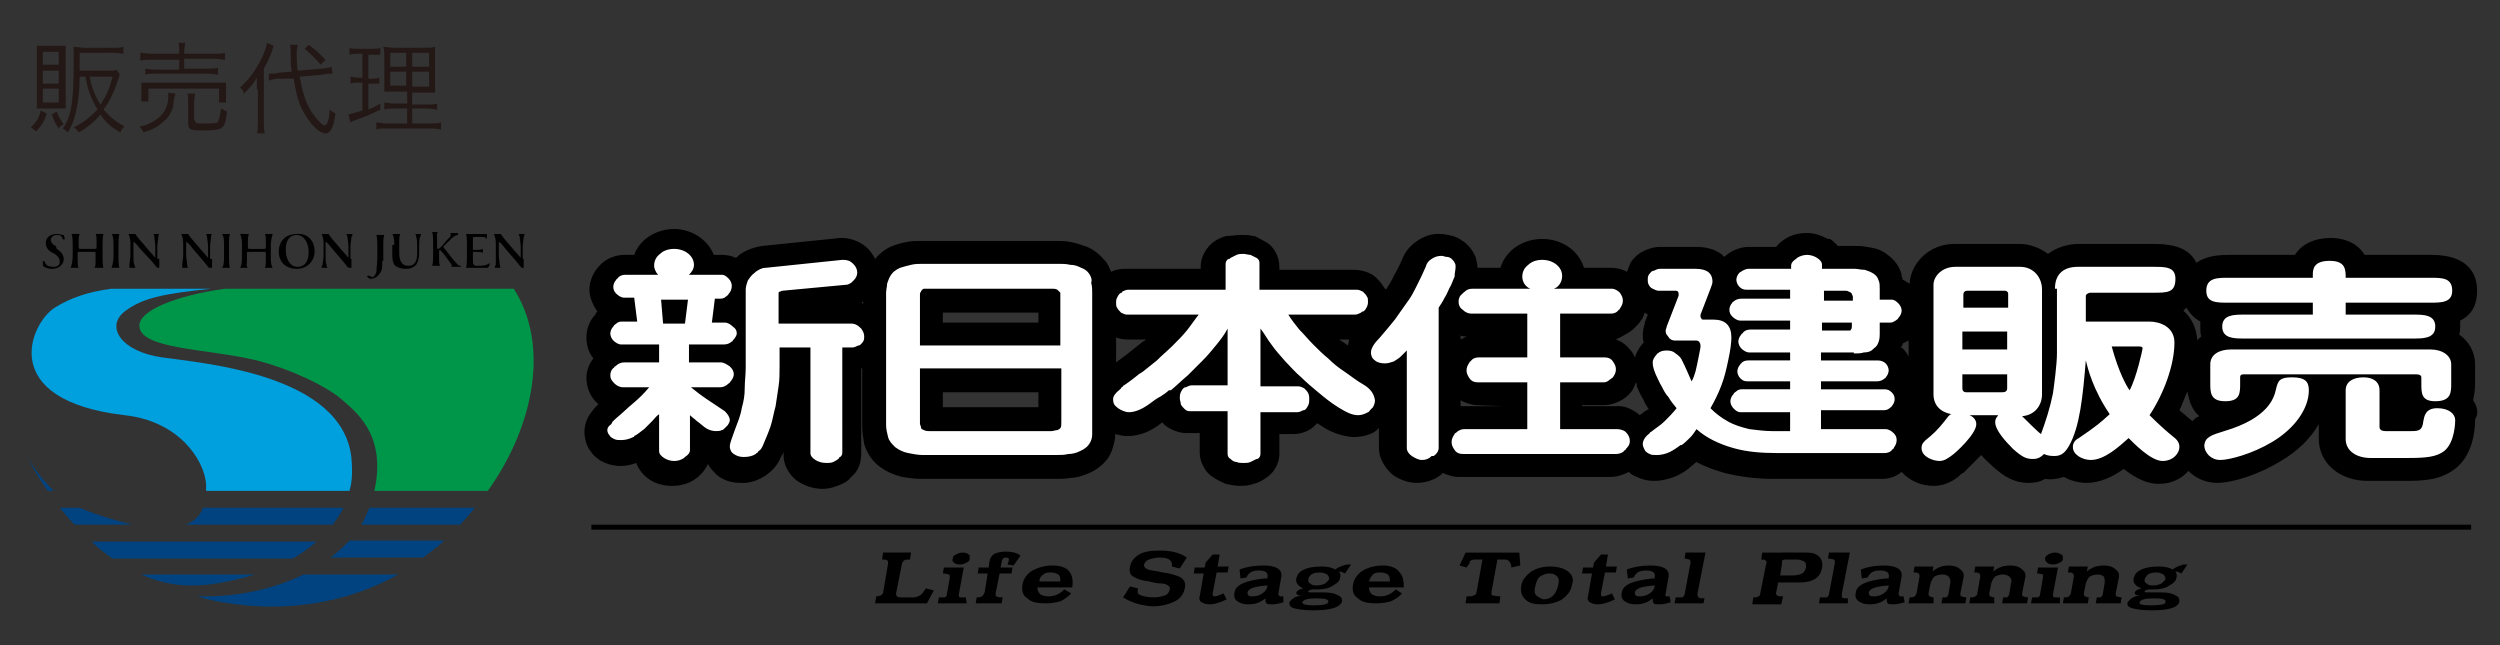
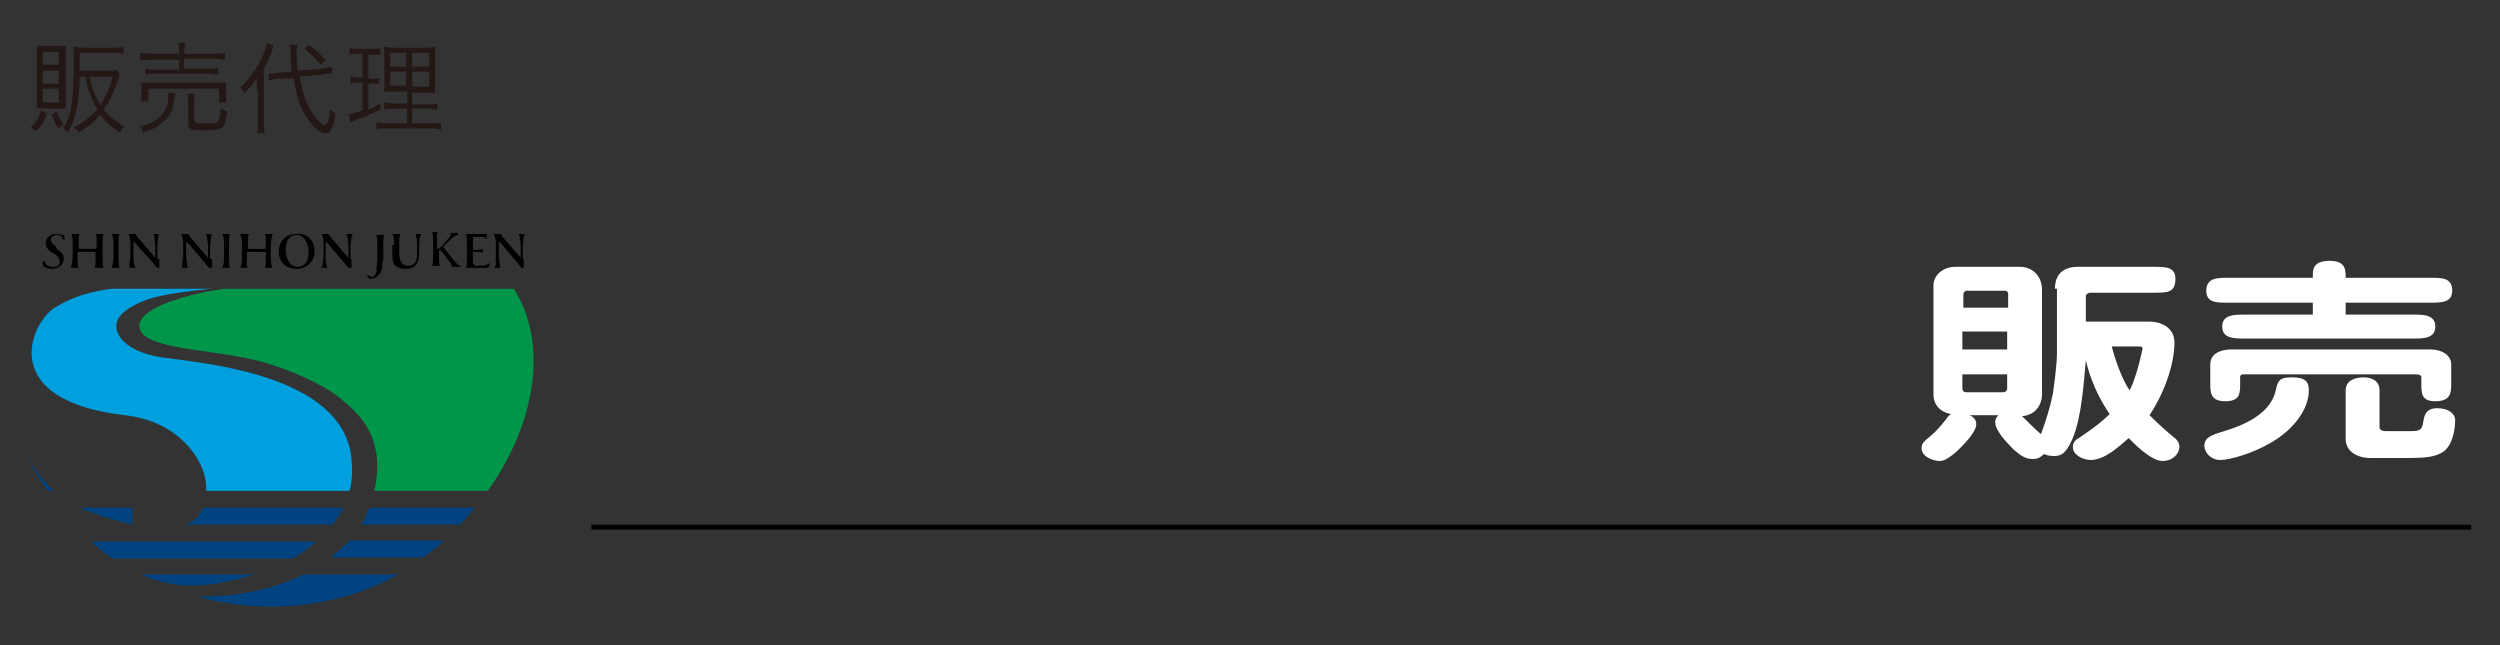
<svg xmlns="http://www.w3.org/2000/svg" version="1.1" id="a" x="0px" y="0px" viewBox="0 0 251.1 64.8" style="enable-background:new 0 0 251.1 64.8;" xml:space="preserve">
  <rect x="0" y="0" width="251.1" height="64.8" fill="#333333" stroke="none" />
  <style type="text/css">
	.st0{fill:#004380;}
	.st1{fill:#00964A;}
	.st2{fill:#009FDE;}
	.st3{fill:#FFFFFF;}
	.st4{fill:#231815;}
</style>
  <g>
    <g>
      <path d="M4.4,26.8c-0.1-0.1-0.1-0.2-0.1-0.5c0-0.1,0.1-0.1,0.2,0c0.1,0.3,0.3,0.5,0.9,0.5c0.4,0,0.6-0.2,0.6-0.5    c0-0.3-0.1-0.5-0.5-0.8l-0.2-0.1c-0.4-0.2-0.7-0.5-0.7-1c0-0.5,0.4-0.9,1.1-0.9c0.3,0,0.5,0.1,0.7,0.1c0,0.1,0.1,0.2,0.1,0.4    c0,0.1-0.1,0.1-0.2,0c-0.1-0.3-0.2-0.4-0.6-0.4c-0.4,0-0.6,0.3-0.6,0.5c0,0.2,0.2,0.5,0.5,0.6L5.7,25c0.3,0.2,0.7,0.5,0.7,1    c0,0.6-0.5,1-1.2,1C4.7,27,4.5,26.8,4.4,26.8z M8.1,25.3c-0.3,0-0.3,0-0.3,0.1v0.8c0,0.4,0,0.5,0.1,0.7H7.1    c0.1-0.2,0.2-0.8,0.2-1.1v-1.2c0-0.3,0-0.8-0.1-1.1h0.8c-0.1,0.3-0.1,0.3-0.1,0.7v0.6c0,0.2,0,0.2,0.3,0.2h1.2    c0.3,0,0.3,0,0.3-0.2v-0.6c0-0.4,0-0.5-0.1-0.7h0.8c-0.1,0.2-0.1,0.8-0.1,1.1v1.2c0,0.3,0,0.9,0.1,1.1H9.5    c0.1-0.2,0.1-0.4,0.1-0.7v-0.8c0-0.1,0-0.1-0.3-0.1H8.1z M25.1,25.3c-0.3,0-0.3,0-0.3,0.1v0.8c0,0.4-0.1,0.5,0.1,0.7h-0.8    c0.2-0.2,0.2-0.8,0.2-1.1v-1.2c0-0.3,0-0.8-0.2-1.1H25c-0.1,0.3-0.1,0.3-0.1,0.7v0.6c0,0.2,0,0.2,0.3,0.2h1.2c0.3,0,0.3,0,0.3-0.2    v-0.6c0-0.4,0-0.5-0.1-0.7h0.8c-0.1,0.2-0.2,0.8-0.2,1.1v1.2c0,0.3,0,0.9,0.2,1.1h-0.8c0.1-0.2,0.1-0.4,0.1-0.7v-0.8    c0-0.1,0-0.1-0.3-0.1H25.1z M11.9,25.8c0,0.3,0,0.9,0.1,1.1h-0.8c0.1-0.2,0.2-0.8,0.2-1.1v-1.2c0-0.3,0-0.9-0.2-1.1h0.8    c-0.1,0.2-0.1,0.8-0.1,1.1V25.8z M23,25.8c0,0.3,0,0.9,0.1,1.1h-0.8c0.2-0.2,0.2-0.8,0.2-1.1v-1.2c0-0.3,0-0.9-0.2-1.1h0.8    C23,23.7,23,24.3,23,24.6V25.8z M16,26c0,0.1,0,0.7,0,0.9c0,0-0.2,0-0.2,0c-0.1-0.1-0.2-0.2-0.5-0.6L14,24.9    c-0.3-0.4-0.5-0.6-0.6-0.6c0,0,0,0,0,0.3v1c0,0.4,0,0.8,0.1,1c0,0.1,0.1,0.2,0.1,0.3l-0.6,0c0-0.1,0-0.2,0-0.3    c0-0.2,0.1-0.6,0.1-1v-1.2c0-0.4-0.1-0.7-0.2-0.9c0,0,0.6,0,0.7,0c0.1,0.2,0.6,0.8,0.8,1l0.5,0.6c0.2,0.2,0.7,0.8,0.7,0.8    c0,0,0,0,0-0.1v-1c0-0.4-0.1-0.8-0.1-1c0-0.1,0-0.2-0.1-0.3h0.6c-0.1,0.1-0.1,0.2-0.1,0.3c0,0.2-0.1,0.6-0.1,1V26z M21.3,26    c0,0.1,0,0.7,0,0.9c0,0-0.2,0-0.3,0c-0.1-0.1-0.2-0.2-0.5-0.6l-1.2-1.4c-0.3-0.4-0.5-0.6-0.6-0.6c0,0,0,0,0,0.3v1    c0,0.4,0.1,0.8,0.1,1c0,0.1,0,0.2,0.1,0.3l-0.6,0c0-0.1,0-0.2,0-0.3c0-0.2,0.1-0.6,0.1-1v-1.2c0-0.4-0.1-0.7-0.2-0.9    c0,0,0.6,0,0.7,0c0.1,0.2,0.6,0.8,0.8,1l0.5,0.6c0.2,0.2,0.7,0.8,0.7,0.8c0,0,0,0,0-0.1v-1c0-0.4-0.1-0.8-0.1-1    c0-0.1-0.1-0.2-0.1-0.3h0.6c-0.1,0.1-0.1,0.2-0.1,0.3c0,0.2-0.1,0.6-0.1,1V26z M35.3,26c0,0.1,0,0.7,0,0.9c0,0-0.2,0-0.3,0    c-0.1-0.1-0.2-0.2-0.5-0.6l-1.2-1.4c-0.3-0.4-0.5-0.6-0.6-0.6c0,0,0,0,0,0.3v1c0,0.4,0,0.8,0.1,1c0,0.1,0,0.2,0.1,0.3l-0.6,0    c0-0.1,0-0.2,0.1-0.3c0-0.2,0.1-0.6,0.1-1v-1.2c0-0.4-0.1-0.7-0.2-0.9c0,0,0.5,0,0.7,0c0.1,0.2,0.6,0.8,0.8,1l0.5,0.6    c0.2,0.2,0.7,0.8,0.7,0.8c0,0,0,0,0-0.1v-1c0-0.4-0.1-0.8-0.1-1c0-0.1-0.1-0.2-0.1-0.3h0.6c0,0.1,0,0.2-0.1,0.3    c0,0.2-0.1,0.6-0.1,1V26z M52.6,26c0,0.1,0,0.7,0,0.9c0,0-0.2,0-0.2,0c-0.1-0.1-0.2-0.2-0.5-0.6l-1.2-1.4    c-0.3-0.4-0.5-0.6-0.6-0.6c0,0,0,0,0,0.3v1c0,0.4,0.1,0.8,0.1,1c0,0.1,0,0.2,0.1,0.3l-0.6,0c0-0.1,0-0.2,0.1-0.3c0-0.2,0-0.6,0-1    v-1.2c0-0.4-0.1-0.7-0.2-0.9c0,0,0.6,0,0.7,0c0.1,0.2,0.6,0.8,0.8,1l0.5,0.6c0.2,0.2,0.7,0.8,0.7,0.8c0,0,0,0,0-0.1v-1    c0-0.4-0.1-0.8-0.1-1c0-0.1-0.1-0.2-0.1-0.3h0.6c0,0.1-0.1,0.2-0.1,0.3c0,0.2-0.1,0.6-0.1,1V26z M31.6,25.2c0,1-0.7,1.8-1.8,1.8    c-1.2,0-1.8-0.8-1.8-1.7c0-1.1,0.7-1.8,1.8-1.8C31,23.4,31.6,24.3,31.6,25.2z M28.7,25.1c0,0.7,0.3,1.7,1.2,1.7    c0.6,0,1.1-0.4,1.1-1.5c0-0.8-0.4-1.7-1.2-1.7C29.2,23.6,28.7,24,28.7,25.1z M38.4,26.2c0,0.4,0,0.8-0.1,1    c-0.2,0.4-0.5,0.8-1.1,0.8c-0.1,0-0.2-0.1-0.3-0.2c-0.1-0.1,0-0.1,0.2-0.1c0.1,0,0.1,0.1,0.2,0.1c0.2,0.1,0.2,0,0.3-0.1    c0.1-0.1,0.2-0.3,0.2-0.4c0-0.2,0.1-1,0.1-1.4v-1.2c0-0.2,0-0.8-0.1-1.1l0.8,0c-0.1,0.3-0.1,0.5-0.1,0.8V26.2z M39.6,24.6    c0-0.3,0-0.8-0.2-1.1h0.8c-0.1,0.2-0.1,0.5-0.1,0.7v1.2c0,0.7,0.2,1.3,0.9,1.3c0.7,0,0.9-0.5,0.9-1.3v-0.6c0-0.4,0-0.8-0.1-1    c0-0.1,0-0.2-0.1-0.3l0.6,0c0,0.1-0.1,0.2-0.1,0.3c-0.1,0.2-0.1,0.6-0.1,1v0.6c0,0.5-0.1,0.9-0.3,1.2c-0.3,0.3-0.6,0.4-1,0.4    c-0.5,0-0.8-0.1-1.1-0.3c-0.2-0.2-0.3-0.6-0.3-1.1V24.6z M43.9,24.8c0,0.1,0,0.2,0.1,0.2c0.1,0,0.2-0.1,0.4-0.3l0.5-0.6    c0.1-0.1,0.2-0.2,0.3-0.3c0.1-0.1,0.1-0.4,0-0.4c0,0,0,0,0,0c0.2,0,0.7,0,0.8,0l0,0.2c-0.4,0.1-0.5,0.2-0.8,0.5    c-0.2,0.2-0.4,0.4-0.6,0.6c-0.1,0.1-0.1,0.1,0,0.2c0.4,0.5,0.9,1.2,1.3,1.6c0.1,0.1,0.2,0.2,0.3,0.2l0.1,0l0,0.1c-0.2,0-1.1,0-1,0    l0,0c0.1,0,0.1-0.2,0-0.3c-0.2-0.3-0.8-1.1-1-1.3c0,0-0.1-0.1-0.1-0.1c-0.1,0-0.1,0.1-0.1,0.2v0.7c0,0.2,0,0.5,0.1,0.7h-0.8    c0.1-0.2,0.1-0.8,0.1-1.1v-1.2c0-0.3,0-0.9-0.1-1.1H44c-0.2,0.2-0.1,0.5-0.1,0.7V24.8z M46.9,24.6c0-0.2,0-0.9-0.1-1.1    c0,0,2,0,2.1,0c0,0.1,0,0.3,0,0.5l0,0c-0.2-0.2-0.3-0.2-0.4-0.2c-0.1,0-0.3,0-0.4,0h-0.4c-0.2,0-0.2,0-0.2,0.3v0.9    c0,0.1,0,0.1,0.1,0.1h0.2c0.2,0,0.5,0,0.7-0.1v0.4c-0.1-0.1-0.5-0.1-0.7-0.1h-0.2c-0.1,0-0.1,0-0.1,0.1v0.7c0,0.3,0,0.4,0.1,0.5    c0.1,0.1,0.1,0.1,0.6,0.1c0.4,0,0.8-0.1,1-0.3l0,0c0,0.2-0.1,0.4-0.2,0.5c-0.2,0-2.2,0-2.2,0c0.1-0.2,0.1-0.8,0.1-1.1V24.6z" />
      <g>
-         <path class="st0" d="M13.3,52.7c-1.6-0.4-3.4-0.9-5.3-1.7H6c0.5,0.6,1,1.2,1.5,1.7H13.3z" />
+         <path class="st0" d="M13.3,52.7c-1.6-0.4-3.4-0.9-5.3-1.7H6H13.3z" />
        <path class="st0" d="M20.4,51c-0.3,0.8-0.9,1.4-1.8,1.7h14.8c0.4-0.5,0.8-1.1,1.1-1.7H20.4z" />
        <path class="st1" d="M14,32.7c0,2.4,6.8,2.3,11.8,3.5c3.8,1,7.1,2.7,8.5,3.9c1.2,1.1,4.6,3.4,3.3,9.2H49     c4.7-6.6,6.2-14.7,2.6-20.3h-29C17.6,29.7,14,31.2,14,32.7z" />
        <path class="st0" d="M35.1,54.3c-0.6,0.6-1.2,1.2-1.9,1.7h9.3c0.3-0.2,0.5-0.4,0.8-0.6c0.5-0.4,0.9-0.7,1.3-1.1H35.1z" />
        <path class="st0" d="M29.4,56.1c0.9-0.5,1.7-1.1,2.4-1.7H9.2c0.7,0.7,1.4,1.2,2.1,1.7H29.4z" />
        <path class="st0" d="M25.6,57.7H14.2c2.6,1.2,5.1,1.3,7.6,0.9C23,58.4,24.3,58.1,25.6,57.7z" />
        <path class="st0" d="M37.1,51c0,0.1,0,0.1-0.1,0.2c-0.2,0.5-0.4,1-0.7,1.5h9.9c0.5-0.5,1-1.1,1.5-1.7H37.1z" />
        <path class="st0" d="M30.5,57.7c-2.9,1.4-6.5,2.3-10.7,2.2c0,0,10.2,3.4,20.2-2.2H30.5z" />
        <path class="st0" d="M5.4,49.3C3.9,47.9,2.8,46,2.8,46s0.7,1.5,2,3.3H5.4z" />
        <path class="st2" d="M12.5,41.7c5.5,0.6,8,4.5,8.2,6.9c0,0.3,0,0.5,0,0.7h14.4c0.3-1,0.3-2.1,0.2-3.3c-0.9-8.4-14.8-9.5-19-10.1     c-4.2-0.6-5.7-3.1-3.8-4.6c1.8-1.4,4-1.8,8.7-2.3h-10c-2.3,0.3-4.1,0.9-5.7,1.9C3,32.5-0.3,40.2,12.5,41.7z" />
      </g>
    </g>
    <polygon points="59.4,53.2 59.4,52.7 248.2,52.7 248.2,53.2 59.4,53.2  " />
-     <path d="M93.1,60.6h-5.2l0.1-0.7c0.3,0,0.4-0.1,0.5-0.1c0.1-0.1,0.2-0.2,0.2-0.3l0.5-2.9c0-0.2,0-0.3-0.1-0.3   c-0.1-0.1-0.2-0.1-0.5-0.1l0.1-0.7h2.8l-0.1,0.7c-0.3,0-0.5,0-0.6,0.1c-0.1,0.1-0.2,0.2-0.2,0.3l-0.6,3c0,0.1,0,0.2,0.1,0.3   c0.1,0.1,0.2,0.1,0.4,0.1h1.3c0.2,0,0.4-0.1,0.6-0.2c0.2-0.1,0.4-0.4,0.6-0.7l0.8,0.2L93.1,60.6z M97.1,60.6h-2.9l0.1-0.6   c0.3,0,0.5,0,0.6,0c0.1-0.1,0.2-0.1,0.2-0.3l0.3-1.7c0-0.2,0-0.3-0.1-0.3c-0.1,0-0.2-0.1-0.6-0.1l0.1-0.6h2l-0.5,2.7   c0,0.2,0,0.3,0.2,0.3c0.1,0,0.3,0,0.5,0L97.1,60.6z M97.4,56.1c0,0.2-0.1,0.3-0.3,0.4c-0.2,0.1-0.4,0.2-0.7,0.2   c-0.3,0-0.5-0.1-0.6-0.2c-0.1-0.1-0.2-0.2-0.1-0.4c0-0.2,0.1-0.3,0.3-0.4c0.2-0.1,0.4-0.2,0.7-0.2c0.3,0,0.5,0.1,0.6,0.2   C97.4,55.7,97.4,55.9,97.4,56.1z M99.2,57.6h-1l0.1-0.6h1l0.1-0.7c0.1-0.3,0.2-0.5,0.5-0.7c0.3-0.1,0.7-0.2,1.1-0.2   c0.6,0,1.1,0.1,1.5,0.4l-0.7,1l-0.6-0.1l0.1-0.3c0.1-0.3,0-0.4-0.3-0.4c-0.2,0-0.4,0.2-0.4,0.5l-0.1,0.5h1.2l-0.1,0.6h-1.2l-0.4,2   c0,0.2,0,0.3,0.1,0.3c0.1,0.1,0.3,0.1,0.6,0.1l-0.1,0.6H98l0.1-0.6c0.2,0,0.4,0,0.5-0.1c0.1,0,0.2-0.2,0.3-0.4L99.2,57.6z    M104.8,57.7c0.2-0.2,0.5-0.2,0.8-0.2c0.3,0,0.5,0.1,0.7,0.2c0.2,0.2,0.2,0.4,0.2,0.7h-2.1C104.4,58.1,104.5,57.9,104.8,57.7z    M107.4,57.4c-0.3-0.4-0.9-0.6-1.7-0.6c-0.8,0-1.4,0.2-2,0.5c-0.5,0.3-0.9,0.8-1,1.4c-0.1,0.6,0,1.1,0.5,1.4c0.4,0.4,1,0.5,1.9,0.5   c0.5,0,1-0.1,1.4-0.2c0.4-0.2,0.7-0.4,1.1-0.8l-0.7-0.4c-0.5,0.5-1,0.7-1.6,0.7c-0.4,0-0.6-0.1-0.8-0.2c-0.2-0.2-0.3-0.4-0.3-0.7   h3.5C107.8,58.3,107.7,57.8,107.4,57.4z M112.8,60l0.7-1.1l0.8,0.2l0,0.1c-0.1,0.3,0,0.5,0.3,0.6c0.3,0.1,0.7,0.2,1.3,0.2   c0.5,0,0.8-0.1,1.1-0.2c0.3-0.1,0.4-0.3,0.5-0.6c0-0.2,0-0.3-0.2-0.4c-0.1-0.1-0.4-0.2-0.7-0.2c-0.4,0-0.8-0.1-1.2-0.2   c-0.8-0.1-1.3-0.3-1.6-0.5c-0.3-0.2-0.4-0.5-0.3-1c0.1-0.5,0.4-0.9,0.9-1.2c0.5-0.3,1.2-0.4,2.1-0.4c1.1,0,2,0.2,2.7,0.7l-0.7,1.1   l-0.8-0.2c0.1-0.6-0.3-0.9-1.2-0.9c-0.4,0-0.8,0.1-1.1,0.2c-0.3,0.1-0.4,0.3-0.5,0.5c0,0.2,0.1,0.4,0.4,0.5   c0.2,0.1,0.7,0.1,1.5,0.3c0.8,0.1,1.4,0.3,1.8,0.5c0.4,0.3,0.5,0.6,0.4,1.1c-0.1,0.5-0.4,1-1,1.3c-0.6,0.3-1.3,0.5-2.3,0.5   C114.5,60.8,113.6,60.5,112.8,60z M120.9,57.6h-1l0.1-0.6h1l0.1-0.5l0.7-0.8h0.7l-0.2,1.2h1.1l-0.1,0.6h-1.1l-0.4,2.1   c0,0.2,0,0.3,0.2,0.3c0.2,0,0.4-0.1,0.9-0.3l0.3,0.6c-0.6,0.3-1.2,0.5-1.7,0.5c-0.4,0-0.6-0.1-0.8-0.2c-0.2-0.1-0.3-0.4-0.2-0.6   L120.9,57.6z M126.8,59.6c-0.3,0.2-0.6,0.3-1,0.3c-0.2,0-0.3,0-0.4-0.1c-0.1-0.1-0.1-0.2-0.1-0.3c0.1-0.4,0.7-0.6,2-0.7   C127.3,59.1,127.1,59.4,126.8,59.6z M124,59.5c-0.1,0.4,0,0.7,0.3,0.9c0.3,0.2,0.6,0.3,1.1,0.3c0.7,0,1.2-0.2,1.7-0.6   c0,0.2,0,0.4,0.1,0.5c0.1,0.1,0.3,0.1,0.6,0.1c0.4,0,0.7-0.1,1.1-0.2l0-0.6l-0.3,0c-0.1,0-0.2-0.1-0.2-0.3l0.3-1.7   c0.1-0.7-0.5-1.1-1.8-1.1c-0.8,0-1.6,0.1-2.4,0.4l0.1,0.9l0.6-0.1c0.2-0.5,0.6-0.7,1.2-0.7c0.7,0,1,0.2,0.9,0.7l0,0.1h-0.3   C125.2,58.3,124.1,58.7,124,59.5z M130.8,60.5c0.1-0.3,0.6-0.4,1.5-0.4c0.8,0,1.2,0.1,1.1,0.4c-0.1,0.2-0.5,0.3-1.5,0.3   C131.2,60.8,130.8,60.7,130.8,60.5z M134.1,57.2c-0.3-0.2-0.8-0.3-1.3-0.3c-0.8,0-1.4,0.1-1.8,0.3c-0.5,0.2-0.7,0.5-0.8,0.9   c-0.1,0.4,0.2,0.8,0.7,1c-0.4,0.1-0.6,0.2-0.7,0.4c0,0.2,0.1,0.3,0.5,0.3c-0.3,0.1-0.6,0.1-0.8,0.3c-0.2,0.1-0.3,0.3-0.4,0.4   c0,0.3,0.1,0.5,0.5,0.6c0.4,0.1,1,0.2,1.9,0.2c1.8,0,2.7-0.3,2.9-0.9c0-0.3-0.1-0.5-0.4-0.6c-0.3-0.2-0.8-0.3-1.4-0.3h-1.3   c-0.2,0-0.3,0-0.3-0.1c0-0.1,0.1-0.1,0.4-0.2l0.5,0c0.6,0,1.2-0.1,1.6-0.4c0.4-0.2,0.7-0.5,0.7-0.8c0.1-0.2,0-0.4-0.1-0.6   c0.2,0,0.4,0.1,0.6,0.2l0.6-0.9l-0.4,0C134.9,56.8,134.5,56.9,134.1,57.2z M132.6,57.5c0.3,0,0.5,0.1,0.7,0.2   c0.1,0.1,0.2,0.3,0.2,0.4c0,0.2-0.2,0.3-0.4,0.5c-0.2,0.1-0.5,0.2-0.8,0.2c-0.3,0-0.5,0-0.7-0.2c-0.2-0.1-0.2-0.2-0.2-0.4   C131.5,57.7,131.9,57.5,132.6,57.5z M137.9,57.7c0.2-0.2,0.5-0.2,0.8-0.2c0.3,0,0.5,0.1,0.7,0.2c0.2,0.2,0.2,0.4,0.2,0.7h-2.1   C137.6,58.1,137.7,57.9,137.9,57.7z M140.5,57.4c-0.3-0.4-0.9-0.6-1.6-0.6c-0.8,0-1.5,0.2-2,0.5c-0.5,0.3-0.9,0.8-1,1.4   c-0.1,0.6,0,1.1,0.5,1.4c0.4,0.4,1,0.5,1.9,0.5c0.5,0,1-0.1,1.4-0.2c0.4-0.2,0.8-0.4,1.1-0.8l-0.6-0.4c-0.5,0.5-1,0.7-1.6,0.7   c-0.4,0-0.6-0.1-0.8-0.2c-0.2-0.2-0.3-0.4-0.3-0.7h3.5C141,58.3,140.9,57.8,140.5,57.4z M147.3,57l-0.7-0.2l0.6-1.3h5.4l0.1,1.3   l-0.9,0.2c0-0.3-0.1-0.5-0.2-0.6c-0.1-0.1-0.2-0.2-0.4-0.2h-0.8l-0.6,3.3c0,0.2,0,0.3,0.1,0.3c0.1,0,0.4,0.1,0.8,0.1l-0.1,0.7h-3.4   l0.1-0.7c0.4,0,0.6,0,0.7-0.1c0.2,0,0.3-0.2,0.3-0.3l0.6-3.3h-0.8c-0.2,0-0.4,0.1-0.5,0.2C147.7,56.5,147.5,56.7,147.3,57z    M154.3,59.8c-0.2-0.2-0.2-0.5-0.1-0.9c0.1-0.4,0.2-0.8,0.5-1c0.3-0.2,0.6-0.3,0.9-0.3c0.4,0,0.6,0.1,0.8,0.3s0.2,0.5,0.1,0.9   c-0.2,0.9-0.7,1.4-1.5,1.4C154.8,60.1,154.5,60,154.3,59.8z M157.5,57.4c-0.4-0.3-1-0.5-1.8-0.5c-0.8,0-1.4,0.2-1.9,0.5   c-0.5,0.4-0.9,0.8-1,1.4c-0.1,0.6,0,1,0.4,1.4c0.4,0.4,0.9,0.5,1.7,0.5c0.8,0,1.5-0.2,2-0.5c0.5-0.4,0.9-0.8,1-1.5   C158.1,58.2,157.9,57.7,157.5,57.4z M159.9,57.6h-1l0.1-0.6h1l0.1-0.5l0.7-0.8h0.7l-0.2,1.2h1.1l-0.1,0.6h-1.1l-0.4,2.1   c0,0.2,0,0.3,0.2,0.3c0.1,0,0.5-0.1,0.9-0.3l0.3,0.6c-0.6,0.3-1.2,0.5-1.7,0.5c-0.4,0-0.6-0.1-0.8-0.2c-0.2-0.1-0.3-0.4-0.2-0.6   L159.9,57.6z M165.7,59.6c-0.3,0.2-0.6,0.3-1,0.3c-0.2,0-0.3,0-0.4-0.1c-0.1-0.1-0.1-0.2-0.1-0.3c0.1-0.4,0.7-0.6,2-0.7   C166.2,59.1,166,59.4,165.7,59.6z M162.9,59.5c-0.1,0.4,0,0.7,0.3,0.9c0.3,0.2,0.6,0.3,1.1,0.3c0.7,0,1.2-0.2,1.7-0.6   c0,0.2,0,0.4,0.1,0.5c0.1,0.1,0.3,0.1,0.6,0.1c0.4,0,0.7-0.1,1.1-0.2l-0.1-0.6l-0.3,0c-0.1,0-0.2-0.1-0.1-0.3l0.3-1.7   c0.1-0.7-0.5-1.1-1.8-1.1c-0.8,0-1.6,0.1-2.4,0.4l0.1,0.9l0.6-0.1c0.2-0.5,0.6-0.7,1.2-0.7c0.7,0,1,0.2,0.9,0.7l0,0.1H166   C164.1,58.3,163,58.7,162.9,59.5z M171.1,60.6h-2.9l0.1-0.6c0.3,0,0.6,0,0.7,0c0.1-0.1,0.2-0.2,0.2-0.3l0.6-3.2   c0-0.1,0-0.2-0.1-0.3c-0.1,0-0.3-0.1-0.5-0.1l0.1-0.6h2l-0.8,4.1c0,0.2,0,0.3,0.1,0.4c0.1,0.1,0.3,0.1,0.6,0.1L171.1,60.6z    M179.3,56.2h1.2c0.3,0,0.5,0.1,0.7,0.2c0.2,0.1,0.2,0.3,0.2,0.6c-0.1,0.3-0.2,0.5-0.4,0.6c-0.2,0.1-0.5,0.2-1,0.2h-1.2l0.2-1.3   C178.9,56.3,179.1,56.2,179.3,56.2z M179.1,59.9c-0.3,0-0.5,0-0.6-0.1c-0.1-0.1-0.2-0.2-0.1-0.3l0.2-1h2.2c1.3,0,2-0.5,2.2-1.4   c0.1-0.5,0-0.9-0.3-1.2c-0.3-0.3-0.7-0.4-1.3-0.4H177l-0.1,0.7c0.2,0,0.4,0,0.4,0.1c0.1,0,0.2,0.1,0.1,0.3l-0.6,3   c0,0.2-0.1,0.3-0.2,0.3c-0.1,0.1-0.3,0.1-0.5,0.1l-0.1,0.7h2.9L179.1,59.9z M185.6,60.6h-2.9l0.1-0.6c0.3,0,0.6,0,0.7,0   c0.1-0.1,0.2-0.2,0.2-0.3l0.6-3.2c0-0.1,0-0.2-0.1-0.3c-0.1,0-0.3-0.1-0.6-0.1l0.1-0.6h2.1l-0.8,4.1c0,0.2,0,0.3,0,0.4   c0.1,0.1,0.3,0.1,0.6,0.1L185.6,60.6z M189.2,59.6c-0.3,0.2-0.6,0.3-1,0.3c-0.2,0-0.3,0-0.4-0.1c-0.1-0.1-0.1-0.2-0.1-0.3   c0.1-0.4,0.7-0.6,2-0.7C189.7,59.1,189.5,59.4,189.2,59.6z M186.4,59.5c-0.1,0.4,0,0.7,0.3,0.9c0.3,0.2,0.6,0.3,1.1,0.3   c0.7,0,1.2-0.2,1.7-0.6c0,0.2,0,0.4,0.1,0.5c0.1,0.1,0.3,0.1,0.6,0.1c0.3,0,0.7-0.1,1.1-0.2l-0.1-0.6l-0.3,0   c-0.1,0-0.2-0.1-0.2-0.3l0.3-1.7c0.1-0.7-0.5-1.1-1.8-1.1c-0.8,0-1.5,0.1-2.3,0.4l0.1,0.9l0.6-0.1c0.2-0.5,0.6-0.7,1.2-0.7   c0.7,0,1,0.2,0.9,0.7l0,0.1h-0.3C187.6,58.3,186.5,58.7,186.4,59.5z M194.2,60.6h-2.5l0.1-0.6c0.2,0,0.4,0,0.5-0.1   c0.1-0.1,0.1-0.1,0.2-0.3l0.3-1.7c0-0.1,0-0.2-0.1-0.3c-0.1-0.1-0.2-0.1-0.4-0.1h-0.1l0.1-0.6h1.9l-0.1,0.5c0.5-0.4,1-0.6,1.6-0.6   c0.5,0,0.9,0.1,1.2,0.4c0.3,0.2,0.4,0.5,0.3,0.9l-0.3,1.5c0,0.2,0,0.3,0.1,0.3c0.1,0,0.2,0.1,0.5,0.1l-0.1,0.6H195l0.1-0.6   c0.2,0,0.4,0,0.4,0c0.1-0.1,0.2-0.2,0.2-0.3l0.2-1.2c0-0.2,0-0.4-0.2-0.6c-0.1-0.1-0.3-0.2-0.6-0.2c-0.3,0-0.6,0.1-0.8,0.2   c-0.2,0.2-0.3,0.4-0.4,0.7l-0.2,1c0,0.1,0,0.2,0.1,0.3c0.1,0,0.2,0.1,0.4,0.1L194.2,60.6z M200.3,60.6h-2.5l0.1-0.6   c0.2,0,0.4,0,0.5-0.1c0.1-0.1,0.2-0.1,0.2-0.3l0.3-1.7c0-0.1,0-0.2-0.1-0.3c-0.1-0.1-0.2-0.1-0.4-0.1h-0.1l0.1-0.6h1.9l-0.1,0.5   c0.5-0.4,1-0.6,1.7-0.6c0.5,0,0.9,0.1,1.2,0.4c0.3,0.2,0.4,0.5,0.3,0.9l-0.3,1.5c0,0.2,0,0.3,0.1,0.3c0.1,0,0.2,0.1,0.5,0.1   l-0.1,0.6h-2.5l0.1-0.6c0.2,0,0.4,0,0.4,0c0.1-0.1,0.2-0.2,0.2-0.3l0.2-1.2c0.1-0.2,0-0.4-0.2-0.6c-0.1-0.1-0.4-0.2-0.6-0.2   c-0.3,0-0.6,0.1-0.8,0.2c-0.2,0.2-0.3,0.4-0.4,0.7l-0.2,1c0,0.1,0,0.2,0.1,0.3c0.1,0,0.2,0.1,0.4,0.1L200.3,60.6z M206.9,60.6H204   l0.1-0.6c0.3,0,0.5,0,0.6,0c0.1-0.1,0.2-0.1,0.2-0.3l0.3-1.7c0-0.2,0-0.3,0-0.3c-0.1,0-0.2-0.1-0.6-0.1l0.1-0.6h2l-0.5,2.7   c0,0.2,0,0.3,0.2,0.3c0.1,0,0.2,0,0.5,0L206.9,60.6z M207.2,56.1c0,0.2-0.1,0.3-0.3,0.4c-0.2,0.1-0.4,0.2-0.7,0.2   c-0.3,0-0.5-0.1-0.6-0.2c-0.1-0.1-0.2-0.2-0.2-0.4c0-0.2,0.2-0.3,0.3-0.4c0.2-0.1,0.4-0.2,0.7-0.2c0.3,0,0.5,0.1,0.6,0.2   C207.2,55.7,207.2,55.9,207.2,56.1z M209.7,60.6h-2.5l0.1-0.6c0.2,0,0.4,0,0.5-0.1c0.1-0.1,0.1-0.1,0.2-0.3l0.3-1.7   c0-0.1,0-0.2-0.1-0.3c-0.1-0.1-0.2-0.1-0.4-0.1h-0.1l0.1-0.6h1.9l-0.1,0.5c0.5-0.4,1-0.6,1.7-0.6c0.5,0,0.9,0.1,1.2,0.4   c0.3,0.2,0.4,0.5,0.3,0.9l-0.3,1.5c0,0.2,0,0.3,0.1,0.3c0.1,0,0.2,0.1,0.5,0.1l-0.1,0.6h-2.5l0.1-0.6c0.2,0,0.4,0,0.4,0   c0.1-0.1,0.2-0.2,0.2-0.3l0.2-1.2c0-0.2,0-0.4-0.1-0.6c-0.1-0.1-0.4-0.2-0.6-0.2c-0.3,0-0.6,0.1-0.8,0.2c-0.2,0.2-0.3,0.4-0.4,0.7   l-0.2,1c0,0.1,0,0.2,0.1,0.3c0.1,0,0.2,0.1,0.4,0.1L209.7,60.6z M214.9,60.5c0.1-0.3,0.6-0.4,1.5-0.4c0.8,0,1.2,0.1,1.1,0.4   c0,0.2-0.5,0.3-1.5,0.3C215.2,60.8,214.8,60.7,214.9,60.5z M218.2,57.2c-0.3-0.2-0.8-0.3-1.3-0.3c-0.8,0-1.4,0.1-1.8,0.3   c-0.5,0.2-0.7,0.5-0.8,0.9c-0.1,0.4,0.2,0.8,0.8,1c-0.4,0.1-0.6,0.2-0.7,0.4c0,0.2,0.1,0.3,0.5,0.3c-0.3,0.1-0.6,0.1-0.8,0.3   c-0.2,0.1-0.3,0.3-0.4,0.4c-0.1,0.3,0.1,0.5,0.5,0.6c0.4,0.1,1,0.2,1.9,0.2c1.8,0,2.7-0.3,2.8-0.9c0-0.3-0.1-0.5-0.4-0.6   c-0.3-0.2-0.8-0.3-1.4-0.3h-1.3c-0.3,0-0.4,0-0.4-0.1c0-0.1,0.1-0.1,0.4-0.2l0.5,0c0.6,0,1.2-0.1,1.6-0.4c0.4-0.2,0.7-0.5,0.7-0.8   c0.1-0.2,0-0.4-0.1-0.6c0.2,0,0.4,0.1,0.6,0.2l0.6-0.9l-0.4,0C219,56.8,218.6,56.9,218.2,57.2z M216.6,57.5c0.3,0,0.5,0.1,0.7,0.2   c0.1,0.1,0.2,0.3,0.2,0.4c0,0.2-0.2,0.3-0.4,0.5c-0.2,0.1-0.5,0.2-0.8,0.2c-0.3,0-0.5,0-0.7-0.2c-0.2-0.1-0.2-0.2-0.2-0.4   C215.6,57.7,215.9,57.5,216.6,57.5z" />
    <g>
-       <path d="M248.4,40.2c0.1-0.5,0.2-1,0.2-1.7v-1.9c0-1.2-0.6-2.3-1.6-3c0.1-0.3,0.1-0.6,0.1-0.8c0-0.2,0-0.4,0-0.6    c1.4-0.7,1.7-1.9,1.7-3c0-1.6-0.8-3.6-4.6-3.6h-6.7c-0.9-1.5-2.6-1.7-3.4-1.7c-1.6,0-2.9,0.6-3.6,1.7h-6.7c-1.5,0-2.5,0.3-3.2,0.8    c-0.6-1.3-2-1.9-4.2-1.9h-7.6c-1.2,0-2.3,0.4-3.1,1c-0.8-0.6-1.8-1-2.9-1h-6.5c-2.6,0-4.4,2-4.5,4c-0.2-0.1-0.4-0.3-0.7-0.4    c0-0.1,0-0.2-0.1-0.3l0-0.1l0-0.1c-0.2-0.8-0.7-1.5-1.4-2c-0.6-0.5-1.3-0.7-2.1-0.8c-0.4-0.1-0.9-0.1-1.3-0.1h-1.6    c-0.3-0.3-0.6-0.6-0.8-0.7l-0.1,0l-0.1,0c-0.6-0.3-1.3-0.6-2.1-0.6c-0.8,0-1.6,0.2-2.2,0.6c-0.3,0.2-0.7,0.5-0.9,0.8h-2.8    c-0.8,0-1.8,0.4-2.4,1c-0.1-0.1-0.2-0.1-0.2-0.2c-0.9-0.7-1.9-0.8-2.7-0.8h-3.6c-0.7,0-1.5,0.3-2.1,0.7c-0.4,0.3-0.8,0.7-1,1.3    c-0.1,0.2-0.1,0.4-0.2,0.5c-0.5-0.3-1.1-0.4-1.6-0.4h-1.7l0,0h-1c-0.6-1.9-2.4-2.9-4.2-2.9c-1.8,0-3.6,1-4.2,2.9h-2.3    c0-0.4-0.1-0.7-0.2-1.1c-0.3-0.7-0.8-1.3-1.3-1.6c-0.4-0.3-0.7-0.4-1-0.5c-0.4-0.1-0.8-0.2-1.3-0.2c-1.5-0.1-3.2,1.1-3.7,2.4    c-0.3,0.7-0.6,1.3-0.9,1.8c-0.2,0.5-0.5,0.9-0.8,1.4c0,0,0-0.1-0.1-0.1c-0.3-0.5-0.7-1-1.1-1.3c-0.4-0.3-1.2-0.6-2-0.6h-7.5v-0.3    c0-1.1-0.6-2-1.2-2.4c-0.5-0.3-0.9-0.5-1.3-0.7l-0.1,0l-0.1,0c-0.3-0.1-0.7-0.1-1.2-0.1c-0.5,0-0.9,0.1-1.2,0.1l-0.1,0l-0.1,0    c-0.4,0.1-0.9,0.3-1.3,0.6c-0.7,0.5-1.3,1.5-1.3,2.4V27h-7.6c-0.5,0-1,0.1-1.4,0.3c-0.2-0.4-0.3-0.8-0.6-1.1    c-0.5-0.6-1.1-1.1-1.8-1.4c-0.6-0.2-1.1-0.4-1.7-0.5c-0.5-0.1-1-0.1-1.5-0.1H92.6c-0.5,0-1,0-1.5,0.1c-0.6,0.1-1.2,0.3-1.7,0.5    c-0.6,0.3-1.1,0.7-1.5,1.2c-0.2-0.4-0.5-0.8-0.7-1c-0.7-0.7-1.7-1.1-2.6-1.1h-0.2l-7.8,0.8c-0.8,0.1-1.6,0.4-2.2,0.8    c-0.2,0.1-0.3,0.3-0.5,0.4c-0.4-0.2-0.9-0.3-1.4-0.3h-0.8c-0.7-1.7-2.4-2.6-4-2.6c-1.6,0-3.4,0.9-4,2.6h-1c-0.9,0-1.9,0.4-2.5,1.1    c-0.5,0.5-1,1.4-1,2.4c0,0.8,0.4,1.6,0.8,2.2c-0.1,0.1-0.2,0.2-0.2,0.3c-0.5,0.5-0.9,1.3-0.9,2.3c0,0.9,0.3,1.6,0.7,2.1    c-0.4,0.5-0.7,1.2-0.7,2c0,1,0.5,2,1.1,2.5c0,0,0.1,0.1,0.1,0.1c-0.2,0.2-0.5,0.5-0.7,0.8c-0.4,0.5-0.7,1.2-0.7,2    c0,0.6,0.2,1.4,0.6,1.9c0.4,0.6,1,1,1.5,1.2l0,0c0.5,0.2,1,0.3,1.5,0.3c0.5,0,1.1-0.1,1.6-0.3c0.3,0.8,0.9,1.4,1.4,1.7    c0.6,0.4,1.4,0.6,2.2,0.6c0.8,0,1.6-0.2,2.2-0.6c0.5-0.3,1.1-0.9,1.4-1.6c0.2,0.4,0.6,0.8,0.9,1.1c0.7,0.6,1.6,0.8,2.4,0.8    c1.5,0.1,3.2-0.9,3.9-2.3c0.1-0.3,0.3-0.5,0.4-0.8v0.3c0,1.3,0.9,2.4,1.7,2.8c0.7,0.4,1.5,0.6,2.2,0.6h0c0.5,0,1-0.1,1.5-0.3    c0.6-0.2,1.1-0.5,1.3-0.8l0.1-0.1l0.1-0.1c0.5-0.4,0.9-1.2,0.9-2.2V37c0,0,0.1,0,0.1,0v5.8c0,0.6,0.1,1.2,0.2,1.8    c0.3,1,0.9,1.8,1.6,2.3c0.7,0.5,1.4,0.8,2.2,1c0.6,0.1,1.3,0.2,2,0.2h13.4c0.5,0,1,0,1.5-0.1c0.6,0,1.2-0.2,1.7-0.4    c0.8-0.3,1.6-0.9,2.1-1.6c0.4-0.6,0.6-1.4,0.7-2c0-0.1,0-0.3,0-0.4c0.4,0.1,0.9,0.2,1.2,0.2c1.3,0,2.4-0.5,3.3-1.2    c0.1-0.1,0.2-0.1,0.2-0.2c0.1,0.1,0.2,0.2,0.3,0.3c0.6,0.5,1.5,0.8,2.1,0.8h1.4v2c0,0.9,0.6,2,1.3,2.4c0.4,0.3,0.9,0.5,1.3,0.7    c0.5,0.1,1,0.2,1.4,0.2c0.4,0,0.9,0,1.4-0.2c0.5-0.1,1-0.4,1.4-0.7c0.6-0.4,1.2-1.3,1.2-2.3v-2h1.4c0.6,0,1.5-0.2,2.1-0.8    c0.1-0.1,0.2-0.2,0.3-0.3c0.1,0.1,0.2,0.1,0.3,0.2c1,0.7,2.1,1.1,3.3,1.2c0.6,0,1.2-0.1,1.7-0.3c0.3-0.1,0.6-0.3,0.9-0.6V45    c0,1.2,0.8,2.2,1.4,2.7c0.7,0.5,1.6,0.8,2.4,0.8c0,0,0,0,0,0c0.9,0,1.8-0.3,2.4-0.8c0.1,0,0.1-0.1,0.2-0.2c0.5,0.2,1,0.4,1.5,0.4    c0,0,0.1,0,0.1,0h15.3c0.6,0,1.2-0.2,1.8-0.5c0.2,0.2,0.5,0.4,0.8,0.5c0.6,0.3,1.2,0.4,1.7,0.4c0.8,0,1.6-0.2,2.3-0.5    c0.6-0.3,1.1-0.6,1.5-1c0.2-0.1,0.3-0.3,0.5-0.4c0.9,0.5,1.8,0.8,2.8,1.1c1.6,0.4,3.3,0.6,5,0.6h10.8c0.7,0,1.4-0.2,2-0.7    c0.8,0.9,2,1.4,3.2,1.4c1.5,0,2.5-0.9,2.8-1.2c0,0,0.1-0.1,0.2-0.1c0.7-0.7,1.3-1.3,1.8-1.8c0.3,0.4,0.7,0.7,1.1,1.1    c1.1,1,2.1,1.7,3.7,1.7c0.6,0,1.1-0.1,1.6-0.4c0.6,0.1,1.3,0,1.9-0.2c0.7,0.4,1.5,0.6,2.3,0.6c1.3,0,2.6-0.6,3.7-1.4    c1.3,1,2.4,1.5,3.5,1.5c1.3,0,2.3-0.5,3-1.3c0.7,0.7,1.7,1.2,2.9,1.2c1.6,0,4.3-0.9,6.4-2.2c1.7-1,3-2.3,3.8-3.7v1.5    c0,2.4,2.1,4.2,4.9,4.2h3.7c2.1,0,3.7-0.1,5.2-1.3c1.8-1.5,1.9-4.1,1.9-4.9C249,41.5,248.8,40.8,248.4,40.2z M86.7,30.5    c-0.1,0-0.1-0.1-0.2-0.1c0.1,0,0.1-0.1,0.2-0.1V30.5z M104.3,40.9h-9.6v-1.5h9.6V40.9z M104.3,32.4h-9.6l0-1h9.6V32.4z     M114.8,34.3c-0.5,0.4-1,0.8-1.5,1.2c-0.4,0.3-0.8,0.6-1.2,0.9v-2.5c0.3,0.1,0.7,0.2,1.1,0.2h1.9C115,34.2,114.9,34.3,114.8,34.3z     M135.4,34.7c-0.2-0.1-0.4-0.3-0.6-0.4c-0.1-0.1-0.2-0.1-0.3-0.2h1C135.5,34.3,135.4,34.5,135.4,34.7z M146.7,33.7    c0.2,0.1,0.4,0.1,0.6,0.1c-0.2,0.1-0.4,0.2-0.6,0.3V33.7z M151,40.8h-4c-0.1,0-0.2,0-0.3,0v-0.6c0.5,0.3,1.2,0.5,1.7,0.5L151,40.8    L151,40.8z M164.4,32.7c0.1-0.1,0.3-0.3,0.4-0.5c0.2-0.2,0.3-0.5,0.4-0.8c0.1,0.1,0.2,0.1,0.3,0.2l-0.3,0.8l0,0.1    c-0.1,0.3-0.2,0.7-0.2,1.2c0,0.2,0,0.4,0.1,0.7c-0.4,0.4-0.7,0.9-0.9,1.5c-0.1-0.3-0.3-0.6-0.5-0.8c-0.3-0.4-0.8-0.8-1.4-1    C163.1,33.7,163.9,33.3,164.4,32.7z M164.7,41.7c-0.7-0.6-1.6-1-2.4-0.9h-3.4v-0.1h2.2c0.9,0,2.1-0.5,2.7-1.3    c0.2-0.2,0.3-0.5,0.4-0.7c0-0.1,0.1-0.2,0.1-0.3c0.1,0.1,0.1,0.3,0.1,0.4c0.2,0.5,0.4,0.9,0.7,1.4c0.1,0.3,0.3,0.6,0.5,0.9    C165.3,41.2,165,41.5,164.7,41.7z M219.6,30.9c0.3,0.5,0.7,1,1.4,1.4c0,0.2,0,0.4,0,0.6c0,0.3,0,0.6,0.1,0.9    c-0.1,0.1-0.3,0.2-0.4,0.4c-0.1-1.3-0.6-2.3-1.4-3C219.4,31.1,219.5,31,219.6,30.9z M219.7,39.3c0.2,1.2,0.6,2,1.2,2.5    c-0.3,0.1-0.5,0.3-0.7,0.5c-0.2-0.2-0.5-0.4-0.6-0.5c-0.2-0.2-0.5-0.4-0.7-0.6C219.2,40.6,219.4,40,219.7,39.3z M191.1,34.5    c0.2-0.1,0.4-0.2,0.6-0.3v1.6c-0.1-0.2-0.3-0.5-0.4-0.6l-0.1-0.1l-0.1-0.1c0,0-0.1-0.1-0.2-0.1C191.1,34.7,191.1,34.6,191.1,34.5z    " />
      <g>
-         <path class="st3" d="M186.2,35.5c0.4,0,0.7,0,1-0.1c0.4,0,0.7-0.1,0.9-0.3c0,0,0,0,0.1-0.1c0,0,0,0,0,0c0.3-0.2,0.4-0.4,0.5-0.7     c0.1-0.3,0.1-0.6,0.1-0.8v-1.1h1.1c0.2,0,0.3-0.1,0.5-0.2c0.1-0.1,0.2-0.1,0.3-0.3c0.2-0.2,0.3-0.5,0.3-0.7     c0-0.2-0.1-0.5-0.3-0.7c-0.2-0.2-0.4-0.4-0.7-0.4h-1.2V29c0-0.3,0-0.6-0.1-0.8c-0.1-0.3-0.2-0.5-0.5-0.7     c-0.3-0.2-0.6-0.3-0.9-0.4c-0.4,0-0.7-0.1-1-0.1h-3.3v-0.4c0-0.3-0.2-0.5-0.5-0.7c-0.3-0.2-0.7-0.3-1-0.3c-0.3,0-0.7,0.1-1,0.3     c0,0,0,0-0.1,0.1c0,0,0,0,0,0c-0.3,0.2-0.5,0.4-0.5,0.7V27h-4.3c-0.2,0-0.4,0.1-0.6,0.2c-0.1,0.1-0.2,0.1-0.3,0.2     c-0.2,0.2-0.3,0.5-0.3,0.7c0,0.2,0.1,0.5,0.3,0.7c0.2,0.2,0.4,0.3,0.7,0.3h4.4v0.9h-4.9c-0.3,0-0.6,0.1-0.8,0.3c0,0,0,0,0,0     c0,0-0.1,0-0.1,0.1c-0.2,0.2-0.3,0.5-0.3,0.7c0,0.3,0.1,0.5,0.3,0.7c0.2,0.2,0.5,0.4,0.8,0.4h5v0.9h-4c-0.3,0-0.6,0.1-0.8,0.4     c0,0,0,0,0,0c0,0-0.1,0-0.1,0.1c-0.2,0.2-0.3,0.5-0.3,0.7c0,0.2,0.1,0.5,0.3,0.7c0.2,0.2,0.5,0.4,0.8,0.4h4.1v0.8h-4.2     c-0.3,0-0.6,0.1-0.7,0.3v0c0,0-0.1,0-0.1,0.1c-0.2,0.2-0.3,0.5-0.3,0.7c0,0.2,0.1,0.5,0.3,0.7c0.2,0.2,0.4,0.3,0.7,0.3h4.3v0.8     h-4.9c-0.2,0-0.4,0.1-0.5,0.2c-0.1,0.1-0.2,0.1-0.3,0.3c-0.2,0.2-0.3,0.5-0.3,0.7c0,0.2,0.1,0.5,0.3,0.7c0.2,0.2,0.4,0.4,0.7,0.4     h5v1.9h-1.8c-0.7,0-1.5-0.1-2.3-0.2c-0.8-0.2-1.5-0.4-2.2-0.8c-0.7-0.4-1.2-0.8-1.7-1.3c0.4-0.7,0.8-1.5,1.1-2.3     c0.3-0.8,0.5-1.6,0.7-2.6c0.2-0.9,0.3-1.7,0.3-2.2c0-1.2-0.6-1.8-1.8-1.8h-1c-0.1,0-0.2,0-0.2-0.1c-0.1-0.1-0.1-0.2-0.1-0.2     c0-0.1,0-0.1,0-0.2l1-2.6c0.1-0.3,0.2-0.5,0.2-0.7c0-0.9-0.6-1.3-1.7-1.3h-3.6c-0.2,0-0.4,0.1-0.6,0.2c0,0,0,0,0,0c0,0,0,0-0.1,0     c-0.2,0.1-0.3,0.3-0.4,0.4c-0.1,0.2-0.1,0.3-0.1,0.5c0,0.2,0,0.3,0.1,0.5c0.1,0.2,0.2,0.3,0.4,0.4c0.2,0.1,0.4,0.2,0.6,0.2h1.7     c0.2,0,0.3,0.1,0.3,0.3c0,0.1,0,0.1,0,0.2l-1.2,3.1c0,0.1-0.1,0.3-0.1,0.4c0,0.1,0,0.3,0.1,0.4c0.1,0.1,0.2,0.3,0.3,0.4     c0.1,0.1,0.3,0.2,0.5,0.2c0.2,0,0.4,0,0.5,0h1.7c0.1,0,0.3,0.1,0.3,0.2c0.1,0.1,0.1,0.3,0.1,0.4c0,0.2-0.1,0.5-0.2,1.1     c-0.1,0.5-0.2,1-0.3,1.4c-0.1,0.3-0.2,0.7-0.4,1c-0.3-0.7-0.6-1.4-1-2.2c-0.1-0.2-0.3-0.4-0.6-0.6c-0.2-0.2-0.5-0.3-0.9-0.3     c-0.4,0-0.7,0.1-0.9,0.3c0,0,0,0,0,0c0,0-0.1,0-0.1,0.1c-0.2,0.2-0.4,0.5-0.4,0.8c0,0.4,0.1,0.7,0.3,1.2c0.2,0.4,0.4,0.9,0.6,1.2     c0.2,0.4,0.4,0.8,0.7,1.1c0.2,0.4,0.5,0.7,0.8,1.1c-0.4,0.5-0.8,0.9-1.2,1.3c-0.4,0.4-0.9,0.7-1.4,1.1c0,0,0,0,0,0     c0,0-0.1,0-0.1,0.1c-0.4,0.3-0.7,0.7-0.7,1.1c0,0.2,0.1,0.4,0.2,0.6c0.1,0.2,0.3,0.3,0.5,0.4c0.2,0.1,0.4,0.1,0.7,0.1     c0.4,0,0.9-0.1,1.3-0.3c0.4-0.2,0.7-0.4,1.1-0.7c0,0,0,0,0,0c0,0,0.1,0,0.1,0c0.3-0.2,0.6-0.5,0.9-0.8c0.2-0.2,0.4-0.5,0.6-0.8     c1,0.9,2.3,1.5,3.7,1.9c1.4,0.4,2.9,0.5,4.4,0.5h10.8c0.3,0,0.6-0.1,0.8-0.4c0,0,0,0,0,0c0,0,0.1,0,0.1-0.1     c0.2-0.3,0.3-0.5,0.3-0.8c0-0.3-0.1-0.5-0.3-0.7c-0.2-0.2-0.5-0.4-0.8-0.4h-6.5v-1.9h6.3c0.3,0,0.5-0.1,0.7-0.3c0,0,0,0,0,0     c0,0,0.1,0,0.1-0.1c0.2-0.2,0.3-0.5,0.3-0.7c0-0.3-0.1-0.5-0.3-0.7c-0.2-0.2-0.4-0.3-0.7-0.3h-6.4v-0.8h5.6     c0.3,0,0.6-0.1,0.8-0.3c0,0,0,0,0,0c0,0,0.1,0,0.1-0.1c0.2-0.2,0.3-0.5,0.3-0.7c0-0.2-0.1-0.5-0.3-0.7c-0.2-0.2-0.5-0.3-0.8-0.3     h-5.7v-0.8H186.2z M183.1,29.2h2.2c0.1,0,0.3,0,0.4,0.1c0.1,0,0.2,0.1,0.3,0.2c0,0.1,0.1,0.2,0.1,0.3v0.4h-2.9V29.2z M183.1,32.4     h2.9v0.4c0,0.1,0,0.2-0.1,0.3c0,0,0,0.1-0.1,0.1c0,0-0.1,0-0.1,0c-0.1,0-0.2,0-0.4,0h-2.3V32.4z M85.5,32.5h-7.3v-3     c0-0.1,0-0.2,0.1-0.2c0.1,0,0.2-0.1,0.3-0.1l6.4-0.6c0.2,0,0.3-0.1,0.5-0.2c0.1-0.1,0.2-0.2,0.3-0.3c0.2-0.2,0.3-0.5,0.3-0.7     c0-0.3-0.1-0.6-0.4-0.9c-0.3-0.3-0.6-0.4-1-0.4h-0.1l-7.7,0.8c-0.4,0-0.7,0.2-1,0.4c0,0,0,0-0.1,0.1c0,0,0,0,0,0     c-0.3,0.2-0.5,0.5-0.7,0.8c-0.1,0.3-0.2,0.6-0.2,0.9V35c0,0.5,0,1.2,0,1.9c0,0.7-0.1,1.4-0.1,2.1c0,0.7-0.1,1.3-0.3,2     c-0.1,0.7-0.4,1.4-0.7,2.2c-0.3,0.8-0.5,1.4-0.5,1.6c0,0.3,0.1,0.6,0.4,0.8c0.3,0.2,0.6,0.3,1,0.3c0.5,0,0.9-0.1,1.2-0.3     c0,0,0.1-0.1,0.1-0.1c0.1,0,0.1-0.1,0.2-0.2c0.2-0.1,0.3-0.3,0.4-0.5c0.3-0.7,0.6-1.4,0.8-2c0.2-0.6,0.3-1.3,0.5-2     c0.1-0.7,0.2-1.3,0.3-2c0.1-0.7,0.1-1.3,0.1-2c0-0.6,0-1.3,0-1.9h3.1v10.6c0,0.3,0.2,0.5,0.5,0.7c0.3,0.2,0.7,0.3,1.1,0.3     c0.2,0,0.5,0,0.7-0.1c0.2-0.1,0.4-0.2,0.6-0.4c0,0,0,0,0-0.1c0,0,0,0,0.1,0c0.2-0.2,0.2-0.3,0.2-0.5V34.9h1     c0.2,0,0.4-0.1,0.6-0.2c0,0,0,0,0,0c0,0,0,0,0.1,0c0.2-0.1,0.3-0.3,0.4-0.4c0.1-0.2,0.1-0.3,0.1-0.5c0-0.3-0.1-0.5-0.3-0.8     C86.1,32.6,85.8,32.5,85.5,32.5z M72.8,41.3c-0.6-0.4-1.2-0.8-1.8-1.2c-0.6-0.4-1.1-0.8-1.6-1.2h2.9c0.3,0,0.6-0.1,0.9-0.4     c0,0,0,0,0,0c0,0,0.1,0,0.1-0.1c0.2-0.2,0.4-0.5,0.4-0.8c0-0.3-0.1-0.5-0.4-0.8c-0.3-0.2-0.6-0.4-0.9-0.4h-3.2v-1.8h3.5     c0.3,0,0.6-0.1,0.8-0.3c0,0,0,0,0,0c0,0,0.1,0,0.1-0.1c0.2-0.2,0.4-0.5,0.4-0.7c0-0.3-0.1-0.5-0.4-0.7c-0.2-0.2-0.5-0.4-0.8-0.4     h-1.3l0.3-2.4h0.6c0.2,0,0.4-0.1,0.5-0.2c0.1-0.1,0.2-0.1,0.3-0.3c0.2-0.2,0.3-0.5,0.3-0.8c0-0.2-0.1-0.5-0.3-0.7     c-0.2-0.2-0.4-0.4-0.7-0.4h-3.3c0.3-0.3,0.5-0.6,0.5-1c0-0.9-0.9-1.6-2-1.6c-0.6,0-1.1,0.2-1.4,0.5c-0.4,0.3-0.6,0.7-0.6,1.2     c0,0.3,0.2,0.7,0.4,0.9h-3.3c-0.3,0-0.6,0.1-0.8,0.4c0,0,0,0,0,0c0,0-0.1,0-0.1,0.1c-0.2,0.2-0.3,0.5-0.3,0.7     c0,0.3,0.1,0.5,0.3,0.7c0.2,0.2,0.5,0.4,0.8,0.4h1l0.3,2.4h-1.6c-0.2,0-0.4,0.1-0.5,0.2c-0.1,0.1-0.2,0.1-0.3,0.3     c-0.2,0.2-0.3,0.5-0.3,0.7c0,0.2,0.1,0.5,0.3,0.7c0.2,0.2,0.5,0.4,0.8,0.4h3.8v1.8h-3.5c-0.3,0-0.6,0.1-0.9,0.4c0,0,0,0,0,0     c0,0-0.1,0-0.1,0.1c-0.3,0.2-0.4,0.5-0.4,0.8c0,0.3,0.1,0.5,0.4,0.8c0.2,0.2,0.5,0.4,0.9,0.4h2.6c-0.5,0.6-1,1.1-1.6,1.6     c-0.6,0.5-1.1,1-1.7,1.5c-0.2,0.2-0.4,0.3-0.5,0.6C61.1,42.8,61,43,61,43.2c0,0.2,0.1,0.4,0.2,0.5c0.1,0.2,0.3,0.3,0.5,0.4     c0.2,0.1,0.4,0.1,0.7,0.1c0.4,0,0.8-0.1,1.2-0.3c0,0,0.1,0,0.1-0.1c0,0,0,0,0,0c0.4-0.2,0.7-0.5,1-0.7c0.3-0.3,0.5-0.5,0.8-0.8     c0.2-0.2,0.4-0.5,0.7-0.7v3.7c0,0.3,0.2,0.5,0.5,0.7c0.3,0.2,0.7,0.3,1,0.3c0.4,0,0.7-0.1,1-0.3c0,0,0.1-0.1,0.1-0.1c0,0,0,0,0,0     c0.3-0.2,0.5-0.4,0.5-0.7v-3.5c0.2,0.2,0.5,0.4,0.7,0.6c0.3,0.2,0.6,0.5,0.9,0.7c0.3,0.2,0.7,0.3,1,0.3c0.2,0,0.4,0,0.6-0.1     c0.1,0,0.2-0.1,0.3-0.2c0.1-0.1,0.2-0.2,0.3-0.3c0.1-0.2,0.2-0.3,0.2-0.5C73.3,41.9,73.1,41.6,72.8,41.3z M68.8,32.5h-2.2     l-0.2-2.4h2.7L68.8,32.5z M109.4,27.5c-0.2-0.3-0.5-0.5-0.8-0.6c-0.4-0.2-0.7-0.3-1.1-0.3c-0.4-0.1-0.8-0.1-1.2-0.1H92.7     c-0.4,0-0.8,0-1.2,0.1c-0.4,0.1-0.8,0.2-1.1,0.3c-0.2,0.1-0.4,0.2-0.5,0.3c-0.2,0.1-0.3,0.3-0.4,0.4c-0.2,0.3-0.3,0.6-0.4,0.9     c0,0.3-0.1,0.6-0.1,0.9v13.3c0,0.4,0.1,0.8,0.2,1.2c0.1,0.4,0.4,0.7,0.7,1c0.4,0.3,0.8,0.5,1.3,0.6c0.5,0.1,1,0.2,1.5,0.2h13.4     c0.4,0,0.8,0,1.2-0.1c0.4,0,0.8-0.1,1.2-0.3c0.2-0.1,0.4-0.2,0.5-0.3c0.2-0.1,0.3-0.3,0.4-0.4c0.2-0.3,0.3-0.6,0.3-1     c0-0.4,0-0.7,0-0.9V29.4c0-0.3,0-0.6-0.1-1C109.7,28.1,109.6,27.8,109.4,27.5z M106.6,42.4c0,0.3,0,0.5-0.1,0.6     c0,0-0.1,0.1-0.1,0.1c-0.1,0-0.1,0.1-0.2,0.1c-0.2,0-0.4,0.1-0.6,0.1H93.3c-0.1,0-0.3,0-0.5-0.1c-0.2-0.1-0.3-0.1-0.3-0.3     c0-0.1-0.1-0.2-0.1-0.4V37h14.2V42.4z M106.6,34.7H92.4v-5.1c0-0.1,0-0.2,0.1-0.3c0-0.1,0.1-0.1,0.1-0.2c0.1,0,0.1-0.1,0.2-0.1     c0.1,0,0.2,0,0.3,0h12.6c0.2,0,0.3,0,0.5,0.1c0.1,0.1,0.2,0.2,0.3,0.3c0,0.1,0,0.3,0,0.4V34.7z M136.9,38.6     c-0.7-0.4-1.3-0.9-1.9-1.3c-0.6-0.4-1.1-0.8-1.6-1.3c-0.5-0.4-1-0.9-1.5-1.4c-0.5-0.5-0.9-1-1.4-1.5c-0.4-0.5-0.8-1-1.1-1.5h6.7     c0.2,0,0.4-0.1,0.6-0.2c0,0,0,0,0.1-0.1c0,0,0,0,0.1,0c0.2-0.1,0.3-0.3,0.4-0.5c0.1-0.2,0.1-0.4,0.1-0.5c0-0.2,0-0.4-0.1-0.5     c-0.1-0.2-0.2-0.3-0.4-0.5c-0.2-0.1-0.4-0.2-0.6-0.2h-9.8v-2.7c0-0.2-0.1-0.4-0.3-0.5c-0.2-0.1-0.4-0.2-0.6-0.3     c-0.2,0-0.5-0.1-0.7-0.1c-0.2,0-0.5,0-0.7,0.1c-0.2,0.1-0.4,0.2-0.6,0.3c0,0,0,0-0.1,0.1c0,0,0,0-0.1,0c-0.2,0.1-0.3,0.3-0.3,0.5     v2.6h-9.8c-0.2,0-0.4,0.1-0.6,0.2c0,0,0,0,0,0.1c0,0,0,0-0.1,0c-0.2,0.1-0.3,0.3-0.4,0.5c-0.1,0.2-0.1,0.3-0.1,0.5     c0,0.2,0,0.4,0.1,0.5c0.1,0.2,0.2,0.3,0.4,0.5c0.2,0.1,0.4,0.2,0.6,0.2h7.2c-0.4,0.5-0.8,1.1-1.2,1.6c-0.4,0.5-0.9,1-1.4,1.5     c-0.5,0.5-1,0.9-1.5,1.4c0,0-0.1,0.1-0.1,0.1c-0.5,0.4-1,0.8-1.5,1.2c-0.1,0-0.1,0.1-0.2,0.1c-0.5,0.4-1,0.8-1.6,1.2     c0,0-0.1,0-0.1,0.1c0,0,0,0,0,0c-0.1,0.1-0.2,0.1-0.2,0.2c0,0-0.1,0.1-0.1,0.1c-0.5,0.4-0.7,0.7-0.7,1c0,0.4,0.1,0.6,0.5,0.9     c0.3,0.2,0.7,0.4,1.1,0.4c0.6,0,1.3-0.3,2-0.8c0.4-0.3,0.8-0.6,1.2-0.8v0c0.3-0.2,0.6-0.4,0.8-0.6c0,0,0,0,0.1,0c0,0,0,0,0.1,0     c0.6-0.5,1.1-1,1.7-1.5c0.5-0.5,1-1,1.5-1.5c0.5-0.5,1-1.1,1.4-1.6c0.4-0.5,0.8-1,1.1-1.6v5.7h-3.6c-0.2,0-0.4,0.1-0.6,0.2     c0,0,0,0,0,0c0,0-0.1,0-0.1,0c-0.2,0.1-0.3,0.3-0.4,0.5c-0.1,0.2-0.1,0.4-0.1,0.6c0,0.2,0.1,0.4,0.1,0.6c0.1,0.2,0.2,0.3,0.4,0.5     c0.2,0.2,0.4,0.2,0.6,0.2h3.7v4.3c0,0.2,0.1,0.4,0.3,0.5c0.2,0.2,0.4,0.3,0.6,0.3c0.2,0.1,0.5,0.1,0.7,0.1c0.2,0,0.5,0,0.7-0.1     c0.2-0.1,0.4-0.2,0.6-0.3c0,0,0,0,0,0c0,0,0,0,0.1,0c0.2-0.1,0.3-0.3,0.3-0.5v-4.2h3.7c0.2,0,0.4-0.1,0.6-0.2c0,0,0,0,0,0     c0,0,0,0,0.1,0c0.2-0.1,0.3-0.3,0.4-0.5c0.1-0.2,0.1-0.4,0.1-0.6c0-0.2,0-0.4-0.1-0.6c-0.1-0.2-0.2-0.3-0.4-0.5     c-0.2-0.1-0.4-0.2-0.6-0.2h-3.8v-5.8c0.4,0.5,0.7,1.1,1.1,1.6c0.4,0.6,0.9,1.1,1.4,1.7c0.5,0.5,1,1.1,1.6,1.6     c0.5,0.5,1.1,1,1.7,1.5c0.6,0.5,1.2,1,2,1.5c0.8,0.5,1.4,0.8,2,0.8c0.3,0,0.6-0.1,0.8-0.2c0.2-0.1,0.3-0.1,0.4-0.3     c0.1-0.1,0.2-0.2,0.3-0.3c0.1-0.2,0.2-0.4,0.2-0.7C138,39.5,137.6,39,136.9,38.6z M146.2,26.8c0-0.1,0-0.3-0.1-0.4     c0-0.1-0.2-0.3-0.3-0.4c-0.1-0.1-0.3-0.2-0.5-0.2c-0.2,0-0.3-0.1-0.5-0.1c-0.4,0-0.7,0.1-1,0.3c-0.3,0.2-0.5,0.4-0.6,0.8     c-0.3,0.7-0.6,1.3-0.9,1.9c-0.3,0.6-0.6,1.2-1,1.7c-0.4,0.6-0.8,1.1-1.2,1.7c-0.4,0.5-0.9,1.1-1.5,1.8c-0.6,0.6-0.9,1.1-0.9,1.5     c0,0.3,0.1,0.6,0.4,0.8c0.2,0.2,0.6,0.3,1,0.3c0.3,0,0.6-0.1,0.9-0.2c0.3-0.2,0.5-0.3,0.7-0.5c0,0,0,0,0,0c0,0,0,0,0.1-0.1     c0.2-0.2,0.3-0.3,0.5-0.5V45c0,0.3,0.2,0.6,0.5,0.8c0.3,0.2,0.7,0.4,1,0.4c0.4,0,0.7-0.1,1-0.4c0,0,0,0,0.1,0c0,0,0,0,0.1,0     c0.3-0.2,0.5-0.5,0.5-0.8V30.9c0.2-0.3,0.4-0.6,0.6-1c0.2-0.3,0.3-0.6,0.5-1c0.2-0.3,0.3-0.7,0.5-1.1     C146.1,27.4,146.2,27.1,146.2,26.8z M162.4,43.1h-5.7v-4.7h4.4c0.2,0,0.4-0.1,0.5-0.2c0.1-0.1,0.3-0.2,0.4-0.3     c0.2-0.3,0.3-0.5,0.3-0.8c0-0.3-0.1-0.5-0.3-0.8c-0.2-0.3-0.5-0.4-0.8-0.4h-4.5v-4.4h5.1c0.3,0,0.6-0.1,0.8-0.4c0,0,0,0,0,0     c0,0,0.1,0,0.1-0.1c0.2-0.3,0.3-0.5,0.3-0.8c0-0.3-0.1-0.5-0.3-0.8c-0.2-0.2-0.5-0.4-0.8-0.4h-4.6c0,0,0,0,0,0h-1.2     c0.1-0.1,0.2-0.1,0.2-0.1c0.4-0.3,0.6-0.7,0.6-1.2c0-0.9-0.9-1.6-2-1.6c-0.6,0-1.1,0.2-1.4,0.5c-0.4,0.3-0.6,0.7-0.6,1.2     c0,0.5,0.3,1,0.8,1.2h-5.8c-0.4,0-0.6,0.1-0.9,0.4c0,0,0,0,0,0c0,0-0.1,0-0.1,0.1c-0.3,0.2-0.4,0.5-0.4,0.8     c0,0.3,0.1,0.6,0.4,0.8c0.3,0.3,0.6,0.4,0.9,0.4h5.6v4.4h-4.9c-0.3,0-0.6,0.1-0.8,0.4l0,0c0,0-0.1,0-0.1,0.1     c-0.2,0.3-0.3,0.5-0.3,0.8c0,0.3,0.1,0.5,0.3,0.8c0.2,0.3,0.5,0.4,0.8,0.4h5v4.7h-6.3c-0.3,0-0.6,0.1-0.9,0.4l0,0     c0,0-0.1,0-0.1,0.1c-0.2,0.3-0.3,0.5-0.3,0.8c0,0.3,0.1,0.5,0.3,0.8c0.2,0.3,0.5,0.4,0.9,0.4h15.3c0.3,0,0.7-0.1,0.9-0.4     c0,0,0,0,0,0c0,0,0.1,0,0.1-0.1c0.3-0.3,0.4-0.5,0.4-0.8c0-0.3-0.1-0.6-0.4-0.9C163.1,43.2,162.7,43.1,162.4,43.1z" />
        <g>
          <path class="st3" d="M206.4,29c0-1.6,1-2.2,2.3-2.2h7.6c1.2,0,2.2,0,2.2,1.2c0,1.4-0.8,1.4-2.2,1.4H210c-0.3,0-0.5,0.2-0.5,0.3      v2.6h6.4c1,0,2.5,0.5,2.5,2.1c0,2.3-1.1,5.2-2.5,7.3c1,1,1.8,1.7,2.3,2.1c0.4,0.3,0.7,0.6,0.7,1.1c0,0.6-0.6,1.4-1.7,1.4      c-1.2,0-3-1.9-3.4-2.3c-0.9,0.8-2.4,2.2-3.8,2.2c-0.8,0-1.8-0.5-1.8-1.3c0-0.4,0.2-0.7,0.6-0.9c1.9-1.3,2.1-1.5,3.1-2.4      c-1.7-2.5-2.2-4.6-2.4-5.4c-0.3,3.6-0.6,6.7-1.7,8.6c-0.5,0.9-1,1-1.5,1c-0.5,0-0.8-0.1-1-0.2c-0.3,0.3-0.6,0.5-1.1,0.5      c-0.7,0-1.1-0.2-2-1c-0.8-0.8-1.8-1.9-1.8-2.7c0-0.4,0.2-0.5,0.3-0.7h-2.9c0.3,0.1,0.7,0.4,0.7,0.9c0,1-2.1,2.9-2.4,3.1      c-0.4,0.3-0.8,0.6-1.3,0.6c-0.6,0-1.8-0.4-1.8-1.3c0-0.5,0.3-0.7,0.9-1.2c0.6-0.5,1.2-1.2,1.8-2c0.1-0.1,0.2-0.2,0.3-0.2      c-1.1-0.2-1.8-0.9-1.8-2V28.6c0-0.8,0.8-1.8,2.2-1.8h6.5c1.3,0,2.2,1,2.2,2.3v10.5c0,1.1-0.7,2.1-2,2.2c0.3,0.3,1.6,1.6,1.9,1.8      c0.5-1.4,0.9-2.6,1.2-4.1c0.1-0.7,0.4-2.9,0.4-4V29z M201.7,30.9v-1.4c0-0.2-0.2-0.3-0.3-0.3h-3.8c-0.3,0-0.4,0.2-0.4,0.4v1.3      H201.7z M197.1,33.3v1.8h4.5v-1.8H197.1z M197.1,37.5v1.5c0,0.2,0.1,0.4,0.4,0.4h3.6c0.3,0,0.5-0.1,0.5-0.4v-1.4H197.1z       M212.1,34.8c0.7,2.6,1.5,4,1.8,4.4c0.7-1.3,1.3-4.1,1.3-4.2c0-0.2-0.2-0.2-0.4-0.2H212.1z" />
          <path class="st3" d="M223.4,43.3c4.4-1.3,5-3.3,5.2-4.2c0.2-0.9,0.4-1.2,1.6-1.2c1.3,0,1.7,0.4,1.7,1.3c0,1.9-1.5,3.9-3.7,5.2      c-2,1.2-4.3,1.8-5.2,1.8c-0.9,0-1.6-0.7-1.6-1.5C221.5,43.9,222.1,43.7,223.4,43.3z M232.3,31.6v-1.2h-8.5c-1.2,0-2.2,0-2.2-1.2      c0-1.3,1.1-1.3,2.2-1.3h8.5v-0.3c0-0.6,0.1-1.4,1.7-1.4c1.6,0,1.6,0.9,1.6,1.7h8.5c1.2,0,2.2,0,2.2,1.3c0,1.2-1.1,1.2-2.2,1.2      h-8.5v1.2h6.8c1,0,2.2,0,2.2,1.2c0,1.2-1.2,1.2-2.2,1.2h-17c-1,0-2.2,0-2.2-1.2c0-1.2,1.2-1.2,2.2-1.2H232.3z M244.1,35.1      c1.2,0,2.1,0.6,2.1,1.5v1.9c0,0.9,0,1.8-1.6,1.8c-1.4,0-1.4-0.8-1.4-1.8v-0.6c0-0.2-0.2-0.3-0.5-0.3h-17.3c-0.2,0-0.4,0-0.4,0.3      v0.6c0,1,0,1.8-1.5,1.8c-1.5,0-1.5-0.9-1.5-1.8v-1.9c0-1,0.9-1.5,2.1-1.5H244.1z M242.2,43.3c0.8,0,1.1-0.1,1.2-1      c0.1-0.5,0.2-1.3,1.4-1.3c1.2,0,1.8,0.6,1.8,1.2c0,0.1,0,2.2-1.1,3.1c-0.8,0.6-1.8,0.7-3.7,0.7h-3.7c-1.4,0-2.5-0.7-2.5-1.9      v-4.9c0-0.9,0.8-1.3,1.8-1.3c0.9,0,1.6,0.4,1.6,1.3v3.7c0,0.3,0.3,0.4,0.6,0.4H242.2z" />
        </g>
      </g>
    </g>
  </g>
  <g>
    <g>
      <path class="st4" d="M4.7,11.4c-0.3,0.9-0.5,1.2-1.1,1.8c-0.2-0.2-0.3-0.3-0.5-0.4c0.5-0.5,0.8-0.9,1-1.7L4.7,11.4z M4.5,10.9    c-0.5,0-0.6,0-0.8,0c0-0.3,0-0.5,0-0.9V5.5c0-0.4,0-0.7,0-0.9c0.2,0,0.5,0,0.9,0h1.1c0.5,0,0.6,0,0.9,0c0,0.3,0,0.4,0,0.8V10    c0,0.4,0,0.7,0,0.9c-0.3,0-0.5,0-0.8,0H4.5z M4.3,6.5h1.6V5.2H4.3V6.5z M4.3,8.4h1.6V7.1H4.3V8.4z M4.3,10.3h1.6V8.9H4.3V10.3z     M5.7,11.2c0.2,0.6,0.4,0.8,0.7,1.3c-0.2,0.1-0.4,0.2-0.5,0.4c-0.3-0.4-0.4-0.6-0.7-1.4L5.7,11.2z M8,7.7c0,1-0.1,2.4-0.3,3.2    c-0.2,1-0.4,1.6-0.9,2.4c-0.2-0.2-0.3-0.3-0.5-0.4c0.9-1.2,1.1-2.8,1.1-6.9c0-0.6,0-0.9,0-1.3c0.4,0,0.7,0.1,1.1,0.1h2.9    c0.4,0,0.7,0,1-0.1v0.7c-0.2,0-0.5-0.1-1-0.1H8v0.8l0,1h2.9c0.4,0,0.7,0,0.8-0.1l0.3,0.4C12,7.6,12,7.7,11.9,7.9    c-0.5,1.5-0.9,2.3-1.5,3.1c0.6,0.7,1.2,1.2,2.1,1.7c-0.2,0.2-0.3,0.3-0.4,0.6c-0.9-0.5-1.5-1-2-1.8c-0.7,0.8-1.3,1.3-2.2,1.8    c-0.2-0.3-0.3-0.4-0.5-0.5c1-0.5,1.6-1,2.4-1.8c-0.6-1-1-1.9-1.2-3.3H8z M9,7.7c0.2,1,0.5,1.9,1.1,2.8C10.6,9.7,11,9,11.3,7.7H9z" />
      <path class="st4" d="M17.6,9.4c0,0.2,0,0.2-0.1,0.4c0,0.1-0.1,0.7-0.1,0.8c-0.1,0.6-0.5,1.3-1.1,1.7c-0.5,0.5-1,0.7-1.9,1    c-0.1-0.3-0.2-0.4-0.4-0.6c0.7-0.1,1-0.3,1.4-0.5c1-0.6,1.5-1.4,1.5-2.5c0-0.2,0-0.2,0-0.4L17.6,9.4z M18,5.2c0-0.4,0-0.7-0.1-0.9    h0.7c0,0.2-0.1,0.5-0.1,0.9v0.2h3c0.5,0,0.8,0,1.1-0.1V6c-0.3,0-0.6-0.1-1.1-0.1h-3v1h2.3c0.5,0,0.8,0,1.1-0.1v0.7    c-0.3,0-0.5-0.1-1.1-0.1h-5.1c-0.5,0-0.8,0-1.1,0.1V6.9c0.2,0,0.5,0.1,1.1,0.1H18v-1h-2.8c-0.5,0-0.8,0-1.1,0.1V5.3    c0.3,0,0.6,0.1,1.1,0.1H18V5.2z M14.2,10.2c0-0.2,0-0.4,0-0.7V9c0-0.3,0-0.5,0-0.7c0.3,0,0.6,0,1,0h6.5c0.5,0,0.7,0,1,0    c0,0.2,0,0.4,0,0.7v0.6c0,0.3,0,0.5,0,0.7h-0.7V8.9h-7.1v1.3H14.2z M19.6,12.1c0,0.3,0.1,0.3,1,0.3c0.9,0,1.2,0,1.3-0.2    c0.1-0.2,0.2-0.6,0.3-1.3c0.2,0.1,0.4,0.2,0.6,0.3c-0.1,0.9-0.2,1.4-0.5,1.6c-0.2,0.2-0.7,0.3-1.7,0.3c-0.7,0-1.1,0-1.4-0.1    c-0.2-0.1-0.3-0.2-0.3-0.6v-2.2c0-0.4,0-0.6-0.1-0.8h0.8c0,0.2-0.1,0.4-0.1,0.8V12.1z" />
      <path class="st4" d="M25.8,9c0-0.5,0-0.8,0-1.2c-0.4,0.7-0.6,0.9-1.3,1.6C24.4,9,24.3,9,24.1,8.8c1-0.9,1.7-1.9,2.3-3.2    c0.2-0.5,0.4-1,0.4-1.3l0.7,0.3c-0.1,0.2-0.1,0.2-0.2,0.6c-0.2,0.5-0.5,1.2-0.8,1.7v5.3c0,0.5,0,0.8,0.1,1.2h-0.8    c0.1-0.3,0.1-0.7,0.1-1.2V9z M30.1,7.7c0.3,1.6,0.6,2.7,1.3,3.7c0.5,0.7,1,1.2,1.2,1.2c0.1,0,0.2-0.1,0.3-0.3    c0.1-0.3,0.2-0.7,0.2-1.3c0.3,0.2,0.4,0.3,0.6,0.4c-0.2,1.4-0.5,2-1,2c-0.7,0-1.7-1.1-2.4-2.5c-0.4-0.8-0.6-1.8-0.8-3L28,7.9    c-0.4,0-0.7,0.1-1,0.2l0-0.7c0.1,0,0.2,0,0.2,0c0.2,0,0.5,0,0.8-0.1l1.3-0.1c-0.1-0.6-0.1-1.2-0.1-1.8c0-0.4,0-0.7-0.1-0.9l0.8,0    c0,0.2-0.1,0.4-0.1,0.7c0,0.6,0,1.1,0.1,1.9l2.4-0.2c0.6-0.1,0.8-0.1,1-0.2l0.1,0.7c-0.1,0-0.1,0-0.1,0h-0.1c-0.1,0-0.5,0-0.8,0.1    L30.1,7.7z M31,4.5C31.7,5,32,5.3,32.7,6l-0.5,0.5c-0.4-0.5-0.9-1-1.6-1.6L31,4.5z" />
      <path class="st4" d="M35.9,5.4c-0.4,0-0.5,0-0.8,0.1V4.8c0.2,0.1,0.5,0.1,0.8,0.1h1.5c0.4,0,0.6,0,0.8-0.1v0.7c-0.3,0-0.5,0-0.8,0    H37v2.4h0.4c0.3,0,0.4,0,0.7-0.1v0.6c-0.2,0-0.4,0-0.7,0H37v2.6c0.5-0.2,0.7-0.3,1.2-0.6l0,0.6c-1,0.5-1.2,0.6-2.6,1.1    c-0.2,0.1-0.3,0.1-0.4,0.2L35,11.5c0.4-0.1,0.7-0.2,1.4-0.4V8.3h-0.5c-0.3,0-0.4,0-0.7,0.1V7.7c0.2,0,0.4,0.1,0.7,0.1h0.5V5.4    H35.9z M39.8,9.2c-0.6,0-1,0-1.2,0c0-0.2,0-0.3,0-0.4c0-0.3,0-0.3,0-0.8V6c0-0.6,0-1-0.1-1.3c0.3,0,0.6,0.1,1.3,0.1h2.6    c0.7,0,1,0,1.3-0.1c0,0.3,0,0.7,0,1.3v2c0,0.7,0,1,0,1.3c-0.4,0-0.6,0-1.2,0h-1.1v1.2h1.5c0.5,0,0.7,0,1-0.1V11    c-0.3,0-0.5-0.1-1-0.1h-1.5v1.5h1.9c0.5,0,0.7,0,1-0.1V13c-0.3,0-0.5-0.1-1-0.1h-4.5c-0.5,0-0.7,0-1,0.1v-0.7c0.3,0,0.5,0.1,1,0.1    h2.1v-1.5h-1.3c-0.5,0-0.7,0-1,0.1v-0.7c0.3,0,0.5,0.1,1,0.1h1.3V9.2H39.8z M39.2,5.3v1.4h1.6V5.3H39.2z M39.2,7.2v1.4h1.6V7.2    H39.2z M41.4,6.7h1.7V5.3h-1.7V6.7z M41.4,8.7h1.7V7.2h-1.7V8.7z" />
    </g>
  </g>
</svg>